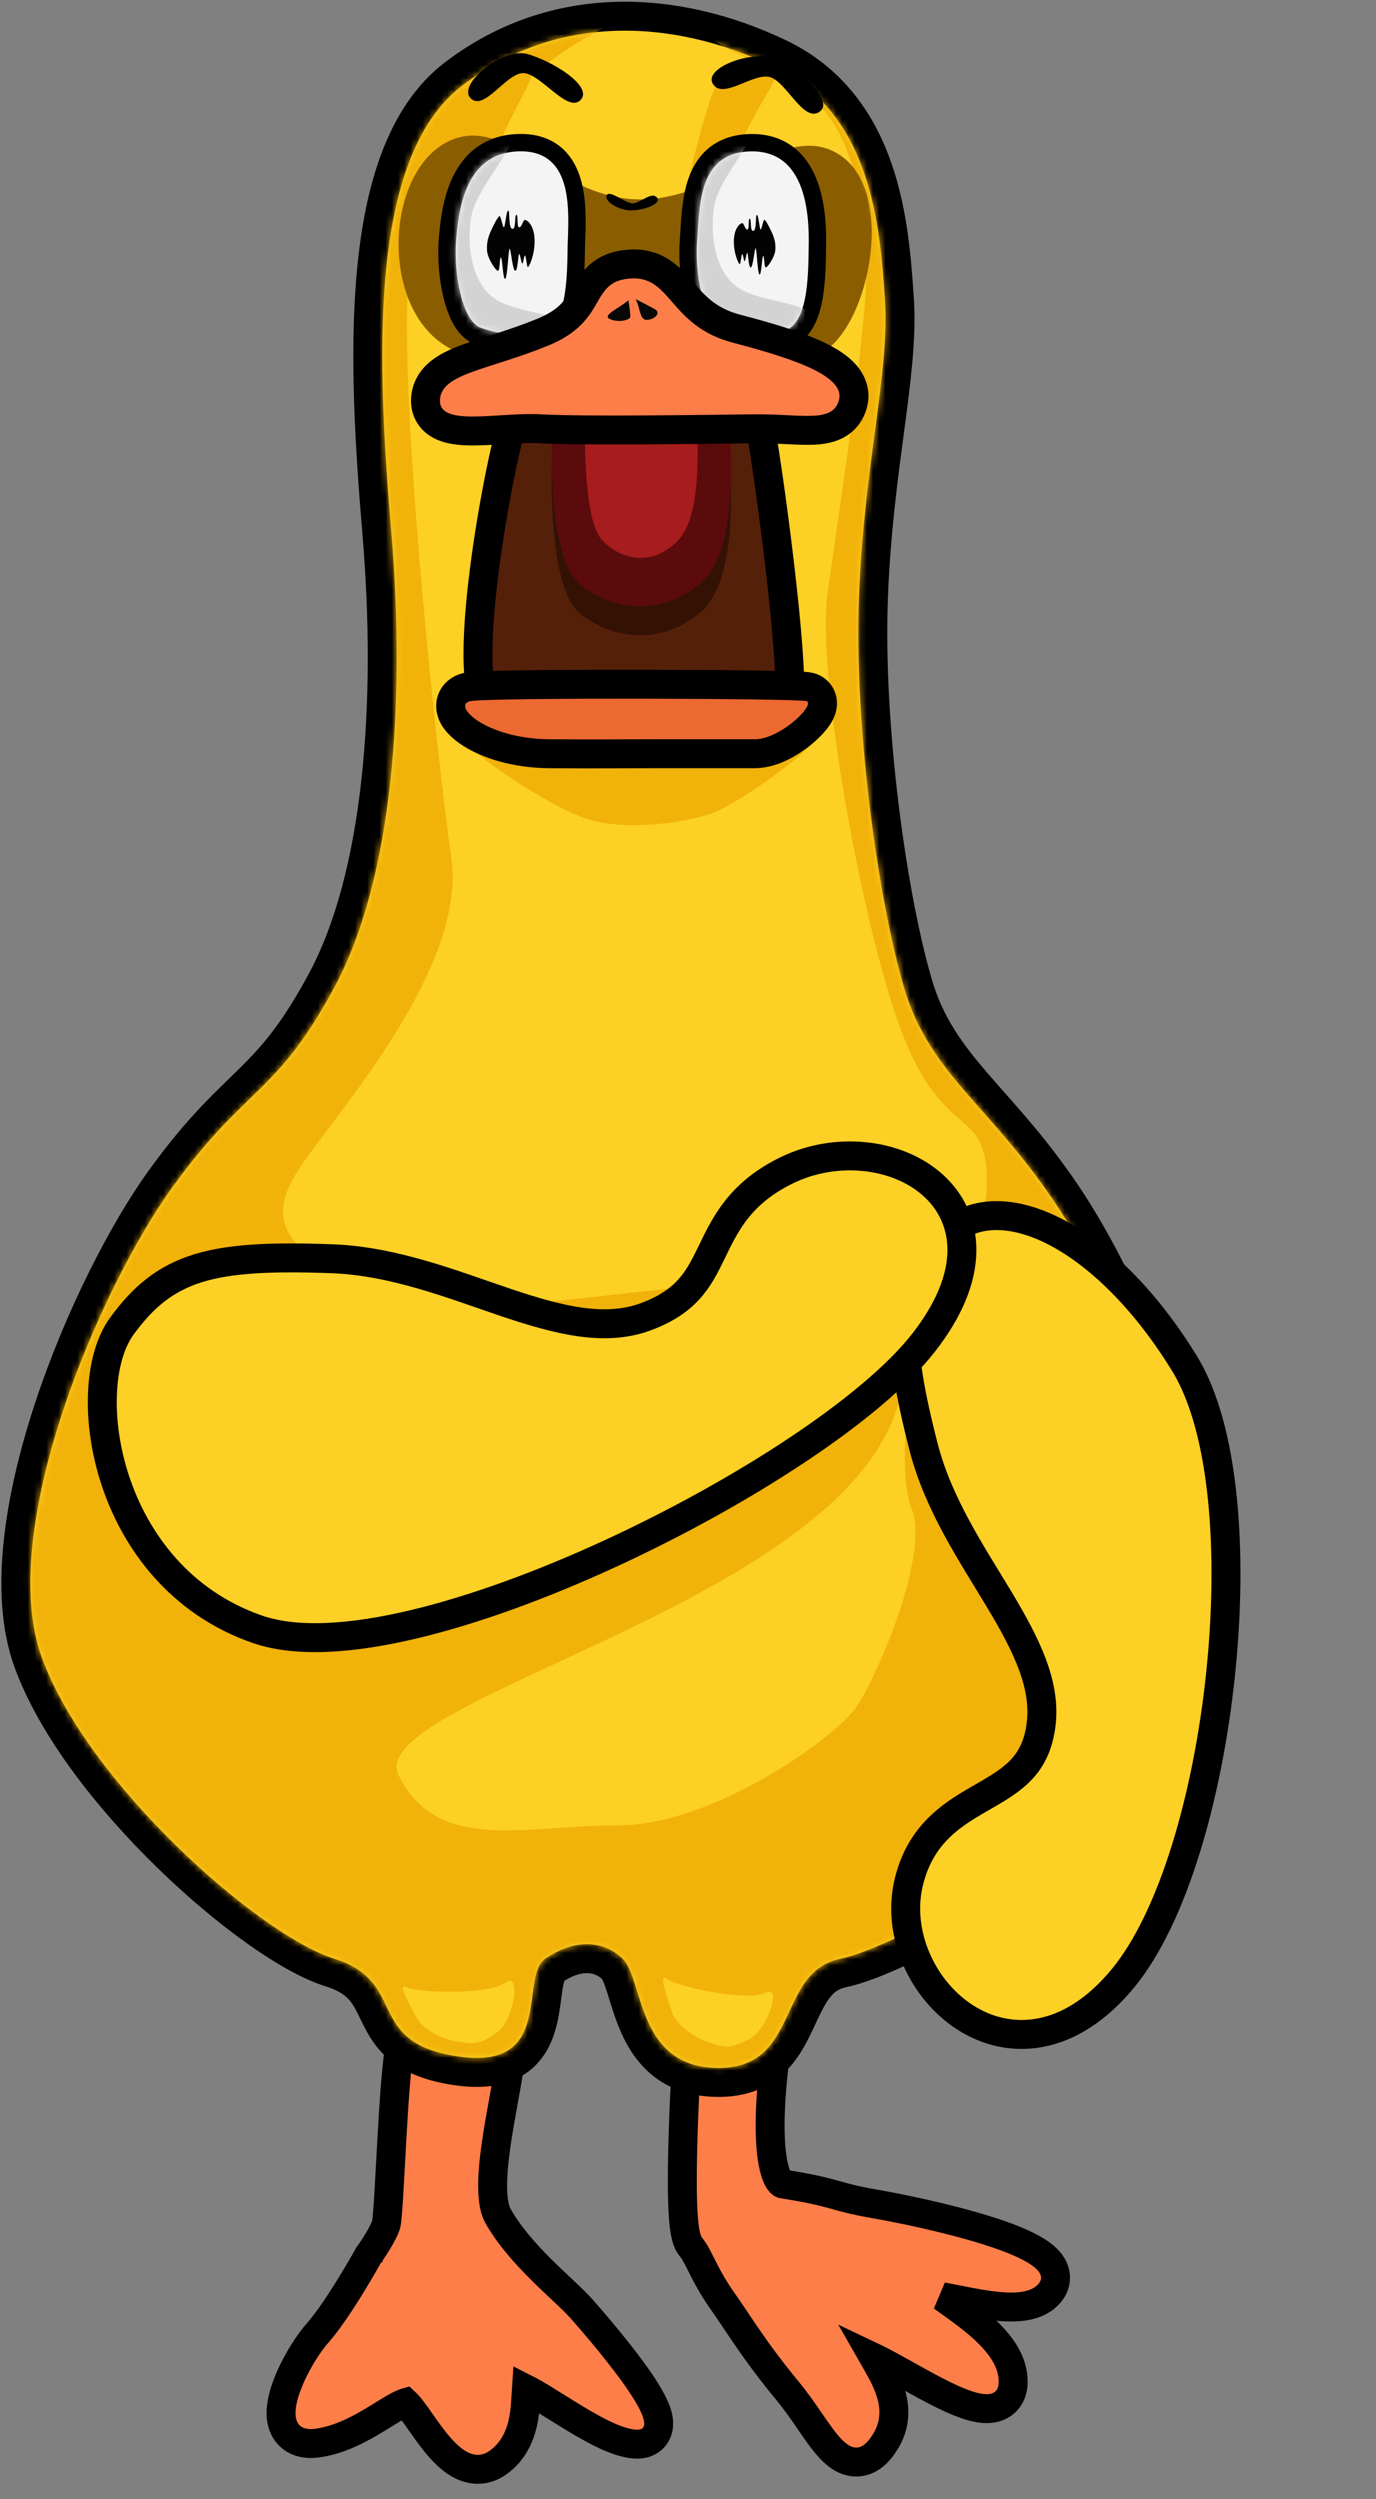
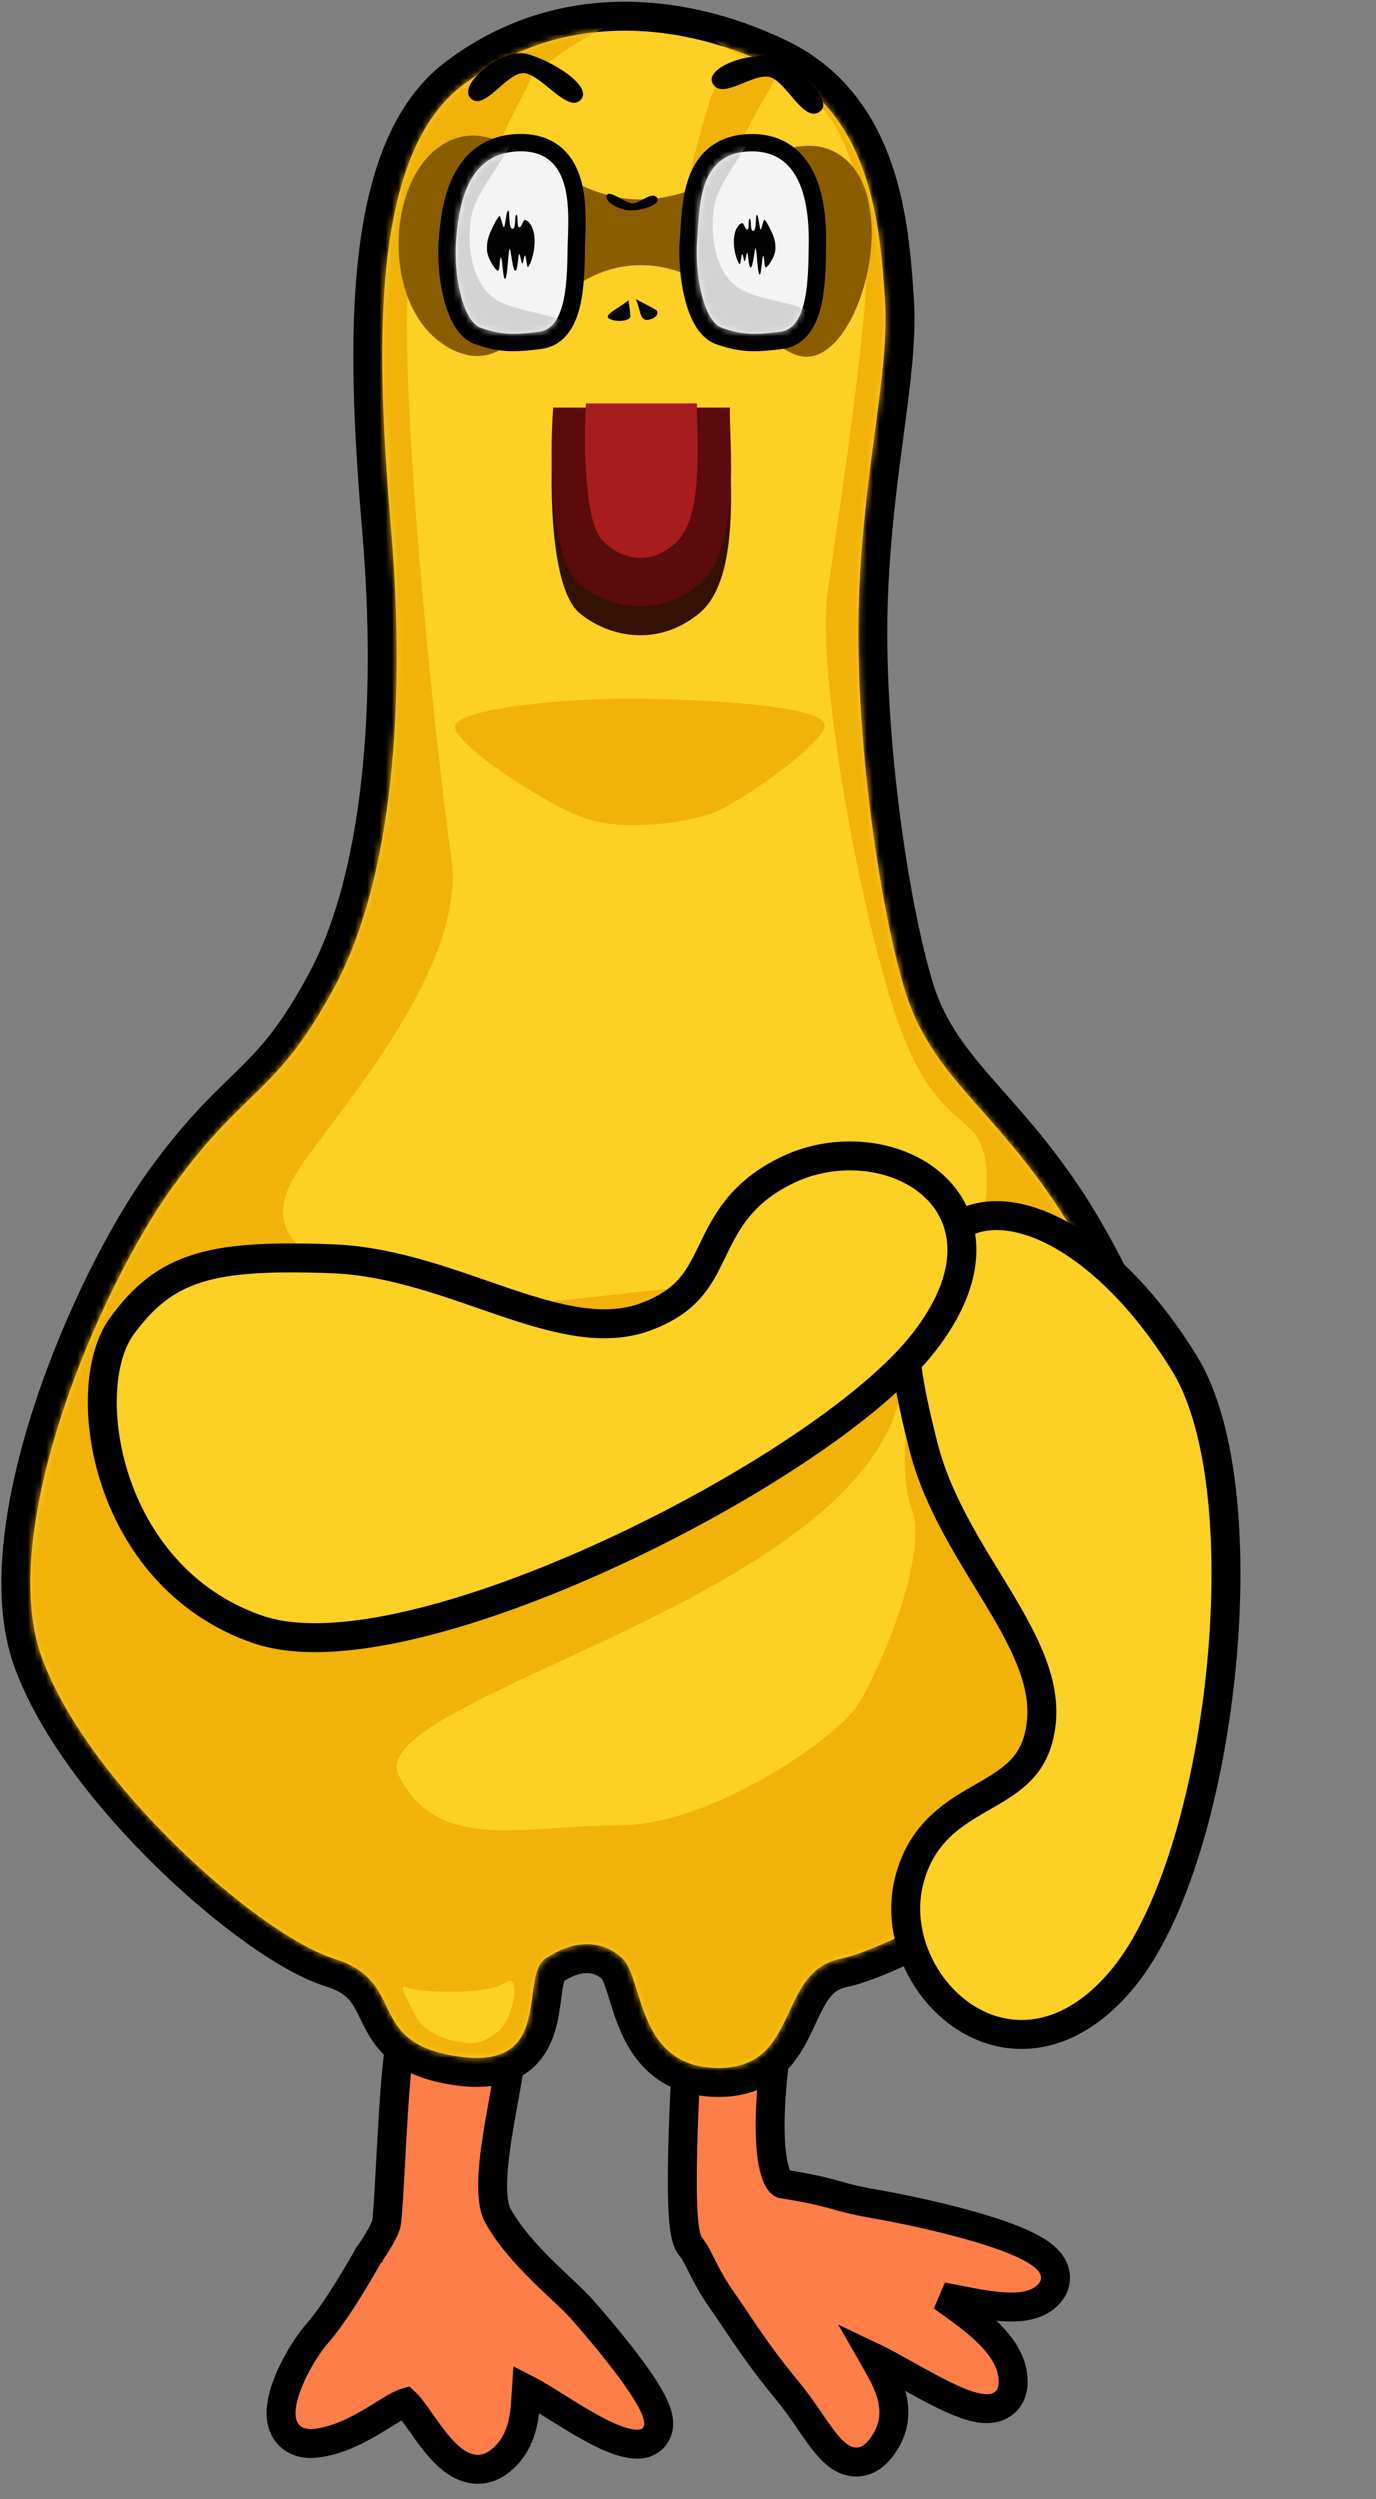
<svg xmlns="http://www.w3.org/2000/svg" width="223" height="405" viewBox="0 0 223 405" fill="none">
  <rect x="0" y="0" width="223" height="405" fill="#808080" stroke="none" />
  <path d="M82.869 332.648C82.61 334.825 82.16 337.34 81.697 339.898C81.229 342.484 80.744 345.138 80.383 347.696C80.022 350.259 79.801 352.639 79.841 354.669C79.882 356.749 80.197 358.19 80.684 359.062C82.447 362.211 85.09 365.178 87.71 367.788C89.014 369.086 90.277 370.262 91.409 371.328C92.509 372.364 93.543 373.349 94.271 374.178C95.548 375.634 99.554 380.215 102.624 384.453C104.129 386.53 105.55 388.715 106.247 390.472C106.557 391.254 106.948 392.476 106.633 393.678C106.445 394.396 106.007 395.087 105.273 395.55C104.597 395.976 103.871 396.08 103.291 396.079C101.47 396.074 99.414 395.261 97.592 394.371C95.681 393.436 93.634 392.212 91.734 391.037C89.788 389.834 88.037 388.709 86.554 387.854C86.085 387.584 85.669 387.358 85.308 387.175C85.27 387.737 85.242 388.438 85.174 389.388C84.979 392.108 84.436 396.294 80.835 398.974C79.81 399.736 78.662 400.157 77.441 400.159C76.251 400.16 75.192 399.764 74.305 399.243C72.604 398.244 71.145 396.54 69.981 395.012C69.376 394.219 68.797 393.398 68.267 392.644C67.726 391.875 67.245 391.187 66.794 390.594C66.344 390.001 65.993 389.597 65.727 389.35C65.699 389.358 65.667 389.367 65.634 389.378C65.36 389.469 65.003 389.627 64.543 389.871C63.589 390.376 62.525 391.061 61.156 391.897C58.573 393.472 55.146 395.435 51.313 395.916C50.224 396.053 49.101 395.987 48.089 395.511C47.015 395.006 46.302 394.149 45.919 393.166C45.239 391.422 45.615 389.355 46.109 387.722C47.156 384.269 49.538 380.263 51.525 378.006C53.164 376.142 55.181 373.09 56.839 370.395C57.655 369.07 58.362 367.867 58.865 366.996C59.117 366.561 59.317 366.209 59.453 365.968C59.522 365.847 59.574 365.753 59.609 365.69C59.626 365.66 59.639 365.636 59.648 365.621C59.652 365.613 59.656 365.608 59.657 365.604C59.658 365.602 59.659 365.6 59.66 365.599L59.66 365.598L59.731 365.471L59.817 365.354L59.82 365.348C59.824 365.343 59.831 365.334 59.839 365.322C59.856 365.299 59.882 365.262 59.916 365.214C59.985 365.117 60.086 364.974 60.208 364.795C60.455 364.434 60.788 363.933 61.132 363.372C61.882 362.15 62.471 360.981 62.613 360.325C62.713 359.86 62.848 358.25 63.005 355.69C63.155 353.233 63.311 350.169 63.491 346.968C63.843 340.701 64.287 333.72 64.958 330.605L65.398 328.566L67.475 328.765L80.764 330.037L83.153 330.266L82.869 332.648Z" fill="#FD7E49" stroke="black" stroke-width="4.69" />
  <path d="M113.81 328.123L123.655 328.124L126.42 328.124L125.969 330.852L125.968 330.854C125.968 330.856 125.967 330.859 125.966 330.864C125.965 330.874 125.963 330.89 125.959 330.912C125.952 330.955 125.941 331.021 125.928 331.108C125.901 331.281 125.862 331.538 125.814 331.868C125.719 332.527 125.589 333.475 125.454 334.616C125.185 336.906 124.9 339.948 124.826 343.002C124.751 346.095 124.899 349.039 125.42 351.204C125.682 352.289 126.002 353.021 126.313 353.46C126.595 353.856 126.782 353.904 126.881 353.92C131.317 354.613 133.347 355.133 135.194 355.644C136.941 356.128 138.438 356.578 141.953 357.184C145.641 357.82 153.311 359.384 159.669 361.356C162.809 362.33 165.824 363.462 167.873 364.716C168.859 365.319 169.924 366.129 170.54 367.212C170.873 367.8 171.109 368.53 171.053 369.355C170.998 370.187 170.661 370.901 170.21 371.472C168.64 373.462 166.047 373.843 163.996 373.858C161.808 373.874 159.327 373.468 157.089 373.044C155.474 372.737 154.01 372.432 152.715 372.198C153.556 372.803 154.515 373.476 155.577 374.256C157.486 375.658 159.602 377.327 161.236 379.194C162.847 381.035 164.268 383.382 164.198 386.118C164.179 386.85 164.03 387.63 163.623 388.346C163.196 389.095 162.564 389.634 161.827 389.955C160.496 390.535 159.012 390.332 157.891 390.057C155.537 389.48 152.59 387.993 149.87 386.519C147 384.964 144.334 383.393 142.111 382.288C141.935 382.2 141.764 382.12 141.602 382.043C141.93 382.617 142.318 383.276 142.775 384.12C144.261 386.862 146.186 391.169 143.566 395.534C142.539 397.247 141.079 398.887 138.937 398.977C136.907 399.062 135.383 397.674 134.423 396.62C133.366 395.459 132.29 393.885 131.236 392.353C130.142 390.762 129.003 389.109 127.717 387.55C122.2 380.862 119.98 376.984 117.084 372.874C115.488 370.609 114.528 368.756 113.785 367.275C113.01 365.732 112.591 364.874 112.005 364.169C111.544 363.613 111.331 362.944 111.217 362.527C111.084 362.035 110.986 361.477 110.91 360.9C110.759 359.742 110.67 358.291 110.623 356.695C110.527 353.49 110.592 349.483 110.717 345.593C110.842 341.695 111.03 337.875 111.187 335.033C111.265 333.612 111.335 332.433 111.386 331.609C111.412 331.197 111.433 330.874 111.447 330.653C111.454 330.543 111.46 330.458 111.464 330.401C111.465 330.372 111.467 330.35 111.468 330.335C111.468 330.328 111.469 330.322 111.469 330.319C111.469 330.317 111.469 330.315 111.469 330.314L111.469 330.312L111.47 330.312L111.616 328.124L113.81 328.123Z" fill="#FD7E49" stroke="black" stroke-width="4.69" />
  <path d="M73.536 11.966C89.891 -0.495 109.663 0.693 126.312 8.613C135.064 12.777 139.736 19.903 142.296 27.336C144.833 34.699 145.355 42.528 145.749 48.304L145.757 48.433L145.792 49.007C146.117 54.956 145.256 61.65 144.252 69.201C143.207 77.066 141.975 86.036 141.563 96.601C140.739 117.732 144.64 145.35 148.765 159.38C150.723 166.039 154.053 170.554 158.403 175.595C162.749 180.633 168.169 186.246 173.73 194.802C179.304 203.377 185.335 215.909 189.661 229.209C193.976 242.475 196.678 256.756 195.369 268.757C194.668 275.178 191.141 281.41 186.382 287.073C181.6 292.765 175.406 298.081 169.029 302.686C162.643 307.298 156.008 311.244 150.291 314.179C144.64 317.081 139.693 319.097 136.727 319.711C132.832 320.517 131.662 323.55 129.514 328.088C128.525 330.177 127.289 332.572 125.252 334.403C123.12 336.32 120.299 337.464 116.454 337.464C112.669 337.463 109.726 336.43 107.453 334.676C105.218 332.952 103.81 330.67 102.827 328.469C101.859 326.306 101.215 323.999 100.672 322.292C100.388 321.397 100.137 320.672 99.876 320.092C99.607 319.498 99.398 319.215 99.276 319.096C96.943 316.831 93.427 316.775 89.701 319.344C89.672 319.364 89.529 319.475 89.352 319.913C89.171 320.361 89.02 320.982 88.88 321.83C88.634 323.321 88.414 325.818 87.874 327.878C87.298 330.072 86.223 332.482 83.848 334.09C81.481 335.692 78.267 336.197 74.072 335.598C69.933 335.007 67.062 333.871 64.968 332.254C62.865 330.629 61.767 328.682 60.922 326.984C60.038 325.206 59.502 323.91 58.479 322.693C57.545 321.581 56.128 320.484 53.467 319.652C50.074 318.591 45.813 316.169 41.308 312.959C36.761 309.718 31.814 305.564 27.032 300.894C17.522 291.608 8.411 280.035 4.535 269.3C2.519 263.719 2.196 257.033 2.928 250.032C3.663 243.006 5.477 235.5 7.885 228.179C12.694 213.562 19.959 199.41 26.098 190.932C32.209 182.494 36.523 178.691 40.354 174.917C44.073 171.253 47.478 167.496 52.104 158.927C61.269 141.953 63.393 113.963 61.087 86.527C59.931 72.766 58.93 57.397 60.192 43.955C61.441 30.649 64.965 18.497 73.536 11.966Z" fill="#FCD025" stroke="black" stroke-width="4.69" />
  <mask id="mask0_19938_2165" style="mask-type:alpha" maskUnits="userSpaceOnUse" x="4" y="4" width="190" height="332">
    <path d="M143.408 48.464L143.417 48.593C144.209 60.216 140.053 75.129 139.219 96.51C138.385 117.891 142.316 145.764 146.514 160.042C150.712 174.319 160.866 179.315 171.763 196.081C182.661 212.846 195.552 245.451 193.037 268.504C190.522 291.557 146.796 315.231 136.251 317.414C125.705 319.596 129.777 335.119 116.453 335.119C103.13 335.119 104.329 320.736 100.909 317.414C97.489 314.091 92.644 314.466 88.369 317.414C84.094 320.362 89.927 335.494 74.403 333.277C58.879 331.06 66.322 321.215 54.167 317.414C42.012 313.613 14.139 288.992 6.74 268.504C-0.658 248.016 16.046 208.812 27.997 192.308C39.949 175.804 44.662 177.647 54.167 160.042C63.672 142.436 65.738 113.861 63.424 86.331C61.111 58.8 59.5 25.609 74.957 13.832C90.414 2.056 109.192 3.065 125.304 10.73C141.357 18.367 142.615 36.833 143.408 48.464Z" fill="#FCD025" />
  </mask>
  <g mask="url(#mask0_19938_2165)">
    <path d="M66.504 42.289C69.025 26.008 87.548 6.715 106.087 1.204C106.935 -2.562 108.123 -10.478 106.087 -12.019C103.542 -13.944 63.385 1.204 54.981 10.605C46.576 20.005 36.43 102.542 26.803 120.953C17.176 139.364 -20.369 227.211 -24.701 269.57C-29.034 311.928 -0.153 325.406 42.206 347.067C84.564 368.727 140.401 351.88 161.58 347.067C182.759 342.253 205.383 300.857 206.827 283.529C208.271 266.2 180.834 165.599 179.39 130.942C177.946 96.284 163.987 42.289 155.804 26.008C147.621 9.726 126.442 1.204 117.777 3.866C109.113 6.527 124.516 9.161 131.737 15.899C138.957 22.638 139.919 34.191 140.401 42.289C140.879 50.337 136.129 82.401 134.18 95.557L134.143 95.803C132.218 108.8 139.654 149.683 145.935 166.679C152.216 183.674 158.827 179.998 159.79 188.662C160.753 197.326 156.55 206.751 152.218 212.045C147.886 217.34 144.885 237.027 147.774 244.558C150.662 252.088 142.1 271.847 138.731 276.712C135.361 281.578 115.608 295.811 100.183 295.811C84.757 295.811 71.059 300.376 64.646 287.816C58.232 275.256 138.946 259.567 145.935 225.937C152.924 192.307 84.805 217.631 64.646 210.416C44.487 203.201 42.916 197.494 48.962 188.662C55.008 179.83 75.645 156.6 73.14 139.063C70.635 121.527 63.984 58.571 66.504 42.289Z" fill="#F1B209" />
-     <path d="M123.956 322.938C120.864 324.365 109.799 321.955 108.173 320.717C106.547 319.478 108.233 323.922 108.844 325.939C109.455 327.956 112.346 330.184 114.853 330.977C117.359 331.77 118.062 332.142 121.464 330.426C124.186 329.052 127.048 321.511 123.956 322.938Z" fill="#FCD025" />
    <path d="M81.866 321.316C79.091 323.29 67.771 322.963 65.944 322.046C64.118 321.129 66.594 325.185 67.567 327.055C68.54 328.925 71.793 330.581 74.403 330.898C77.013 331.214 77.772 331.45 80.799 329.135C83.22 327.283 84.641 319.343 81.866 321.316Z" fill="#FCD025" />
    <path d="M96.073 132.987C89.705 131.395 72.962 120.281 73.758 117.575C74.554 114.869 91.318 113.064 103.736 113.223C116.153 113.382 133.798 114.55 133.64 117.575C133.482 120.6 119.476 130.43 115.178 131.863C110.879 133.296 102.441 134.579 96.073 132.987Z" fill="#F1B209" />
    <path d="M76.508 15.095C77.655 14.075 84.915 10.139 86.011 11.293C87.107 12.447 82.272 18.778 80.399 25.008C78.525 31.238 79.794 34.66 79.794 34.66C79.794 34.66 82.233 42.181 81.273 42.075C80.314 41.969 72.433 46.857 71.281 45.863C71.281 45.863 70.229 38.886 71.281 33.627C72.333 28.367 75.36 16.114 76.508 15.095Z" fill="#F1B209" />
    <path d="M116.305 13.55C117.452 12.53 124.594 10.139 125.69 11.293C126.786 12.447 121.341 18.778 119.467 25.008C117.594 31.238 118.863 34.66 118.863 34.66C118.863 34.66 121.302 42.181 120.342 42.075C119.382 41.969 112.214 46.574 111.063 45.58C111.063 45.58 110.011 36.867 111.063 31.607C112.115 26.348 115.157 14.57 116.305 13.55Z" fill="#F1B209" />
    <path d="M73.104 56.558C61.65 50.654 62.27 29.015 71.923 23.312C81.576 17.61 89.675 31.938 103.255 32.312C116.836 32.685 127.397 18.905 136.403 25.324C145.409 31.744 140.588 53.79 132.783 57.355C124.979 60.919 118.705 42.483 103.255 42.981C87.806 43.48 84.558 62.463 73.104 56.558Z" fill="#8A5E00" />
    <path d="M106.437 31.986C107.356 33.005 104.407 34.057 102.391 34.098C100.376 34.139 97.925 32.682 98.311 31.684C98.697 30.686 101.175 32.798 102.391 32.946C103.608 33.094 105.518 30.967 106.437 31.986Z" fill="black" />
  </g>
-   <path d="M103.55 62.663C107.796 62.735 112.054 63.065 115.358 63.611C116.997 63.883 118.494 64.222 119.665 64.648C120.244 64.86 120.841 65.127 121.355 65.478C121.825 65.8 122.531 66.397 122.82 67.374C122.996 67.971 123.226 69.193 123.478 70.686C123.741 72.246 124.056 74.27 124.394 76.589C125.071 81.228 125.847 87.081 126.506 92.828C127.164 98.565 127.71 104.238 127.918 108.498C128.022 110.612 128.047 112.465 127.944 113.826C127.894 114.482 127.805 115.18 127.613 115.774C127.52 116.062 127.349 116.499 127.016 116.906C126.649 117.355 125.962 117.892 124.971 117.893H105.115C100.904 117.893 87.578 117.477 82.182 116.956C79.898 116.735 78.829 114.785 78.348 113.391C77.822 111.864 77.583 109.907 77.499 107.815C77.33 103.581 77.776 98.057 78.477 92.523C79.182 86.964 80.159 81.287 81.089 76.704C81.554 74.413 82.01 72.379 82.418 70.762C82.811 69.205 83.199 67.871 83.545 67.089C83.902 66.282 84.501 65.715 85.053 65.325C85.614 64.929 86.257 64.623 86.904 64.379C88.194 63.891 89.794 63.541 91.512 63.286C94.969 62.773 99.308 62.591 103.55 62.663Z" fill="#55200A" stroke="black" stroke-width="4.69" />
-   <path d="M104.071 110.877C110.58 110.886 117.043 110.929 121.983 110.997C124.451 111.031 126.549 111.071 128.084 111.118C128.85 111.141 129.49 111.167 129.973 111.194C130.213 111.208 130.432 111.223 130.616 111.241C130.702 111.249 130.894 111.267 131.104 111.309L131.318 111.36L131.513 111.423C131.975 111.59 132.475 111.907 132.842 112.453C133.25 113.06 133.321 113.695 133.294 114.151C133.246 114.96 132.871 115.636 132.627 116.023C132.072 116.905 131.176 117.842 130.198 118.669C129.194 119.516 127.972 120.36 126.664 121.002C125.379 121.632 123.859 122.143 122.305 122.143H106.569C100.095 122.143 97.246 122.21 88.985 122.143C83.44 122.099 79.02 120.602 76.315 118.879C75.059 118.079 73.806 116.998 73.287 115.689C72.998 114.963 72.832 113.853 73.497 112.8C74.119 111.813 75.121 111.447 75.835 111.312C76.455 111.195 77.802 111.132 79.38 111.082C81.067 111.029 83.29 110.987 85.859 110.955C90.999 110.891 97.562 110.868 104.071 110.877Z" fill="#EC6932" stroke="black" stroke-width="4.69" />
  <path d="M87.631 55.139C89.261 54.919 90.434 53.975 91.237 52.761C92.014 51.584 92.479 50.112 92.774 48.635C93.362 45.684 93.359 42.218 93.402 39.906C93.443 37.689 93.792 33.569 92.943 30.091C92.51 28.317 91.736 26.555 90.336 25.233C88.904 23.881 86.953 23.116 84.428 23.115C81.955 23.115 79.932 23.749 78.307 24.856C76.693 25.955 75.556 27.462 74.746 29.084C73.149 32.283 72.733 36.13 72.516 38.8C72.287 41.622 72.54 45.066 73.258 47.971C73.617 49.422 74.106 50.803 74.751 51.921C75.381 53.012 76.267 54.038 77.502 54.462C79.104 55.011 80.465 55.356 82.048 55.467C83.609 55.575 85.323 55.451 87.631 55.139Z" fill="#F4F4F4" stroke="black" stroke-width="2.814" />
  <path d="M76.277 15.922C74.062 13.702 81.448 7.64 85.474 8.759C89.501 9.878 96.173 13.97 94.103 16.191C92.033 18.411 87.719 12.051 84.926 11.851C82.133 11.652 78.491 18.143 76.277 15.922Z" fill="black" />
  <path d="M79.48 37.597C79.074 38.552 78.847 39.439 78.935 40.657C79.023 41.876 80.342 43.884 80.694 43.884C81.046 43.884 80.931 41.749 81.182 41.748C81.433 41.747 81.477 45.173 81.856 45.196C82.236 45.219 82.387 40.306 82.593 40.306C82.798 40.306 83.071 43.884 83.506 43.884C83.941 43.884 83.959 41.167 84.143 41.167C84.327 41.167 84.468 42.729 84.648 42.709C84.828 42.69 84.896 41.41 85.08 41.41C85.264 41.41 85.368 43.259 85.547 43.278C85.726 43.296 86.708 41.308 86.638 38.864C86.567 36.419 85.409 35.648 85.08 35.641C84.751 35.633 84.583 36.837 84.143 36.837C83.703 36.837 84.032 34.815 83.688 34.815C83.345 34.815 83.688 37.2 83.023 37.086C82.358 36.971 82.679 34.127 82.358 34.127C82.037 34.127 81.856 36.971 81.647 36.837C81.437 36.704 81.182 35.021 80.959 35.021C80.735 35.021 79.886 36.642 79.48 37.597Z" fill="#030303" />
  <mask id="mask1_19938_2165" style="mask-type:alpha" maskUnits="userSpaceOnUse" x="73" y="24" width="20" height="31">
    <path d="M87.444 53.745C82.891 54.359 81.03 54.183 77.959 53.13C74.888 52.077 73.484 44.262 73.919 38.914C74.353 33.566 75.545 24.521 84.428 24.522C93.312 24.523 92.084 35.141 91.996 39.88C91.908 44.618 91.996 53.13 87.444 53.745Z" fill="#F4F4F4" />
  </mask>
  <g mask="url(#mask1_19938_2165)">
    <path d="M76.433 34.803C77.266 30.723 83.086 24.34 83.626 21.218C84.165 18.095 77.294 23.484 75.639 24.829C73.57 26.509 69.318 36.681 68.111 39.954C66.904 43.227 69.146 51.803 70.18 53.572C71.214 55.341 90.179 64.016 92.981 57.371C95.783 50.727 86.762 51.468 81.385 49.09C76.009 46.712 75.601 38.883 76.433 34.803Z" fill="#D3D3D3" />
  </g>
  <path d="M126.7 55.139C128.33 54.92 129.503 53.975 130.305 52.761C131.083 51.584 131.548 50.112 131.843 48.635C132.431 45.684 132.428 42.218 132.471 39.906C132.515 37.522 132.458 33.455 131.172 29.945C130.522 28.173 129.53 26.458 128.001 25.182C126.448 23.887 124.434 23.124 121.909 23.123C119.439 23.123 117.482 23.757 115.974 24.908C114.48 26.049 113.551 27.604 112.958 29.235C111.806 32.398 111.787 36.305 111.585 38.8C111.355 41.622 111.609 45.066 112.327 47.971C112.686 49.422 113.175 50.803 113.82 51.921C114.45 53.012 115.336 54.038 116.571 54.462C118.173 55.011 119.534 55.357 121.116 55.467C122.678 55.575 124.392 55.451 126.7 55.139Z" fill="#F4F4F4" stroke="black" stroke-width="2.814" />
  <path d="M115.523 13.578C113.912 10.887 122.637 7.732 126.272 9.793C129.908 11.855 135.3 16.504 132.754 18.157C130.208 19.809 127.514 13.386 124.852 12.516C122.191 11.646 117.134 16.269 115.523 13.578Z" fill="black" />
  <path d="M125.173 37.863C125.527 38.695 125.725 39.468 125.649 40.53C125.572 41.592 124.422 43.342 124.115 43.342C123.808 43.342 123.909 41.481 123.69 41.48C123.472 41.479 123.433 44.466 123.102 44.486C122.772 44.506 122.64 40.223 122.461 40.223C122.282 40.223 122.044 43.342 121.665 43.342C121.286 43.342 121.27 40.974 121.11 40.974C120.949 40.974 120.826 42.335 120.669 42.318C120.513 42.302 120.453 41.186 120.293 41.186C120.132 41.186 120.042 42.797 119.886 42.814C119.73 42.83 118.874 41.097 118.935 38.967C118.997 36.836 120.006 36.164 120.293 36.157C120.579 36.151 120.726 37.201 121.11 37.201C121.493 37.201 121.206 35.438 121.506 35.438C121.805 35.438 121.506 37.517 122.085 37.417C122.665 37.317 122.385 34.838 122.665 34.838C122.945 34.838 123.102 37.317 123.285 37.201C123.468 37.084 123.69 35.618 123.885 35.618C124.079 35.618 124.82 37.031 125.173 37.863Z" fill="#030303" />
  <mask id="mask2_19938_2165" style="mask-type:alpha" maskUnits="userSpaceOnUse" x="112" y="24" width="20" height="31">
    <path d="M126.512 53.744C121.96 54.359 120.099 54.183 117.028 53.13C113.957 52.077 112.553 44.262 112.988 38.914C113.422 33.566 113.026 24.529 121.909 24.53C130.793 24.531 131.152 35.141 131.065 39.88C130.977 44.618 131.065 53.13 126.512 53.744Z" fill="#F4F4F4" />
  </mask>
  <g mask="url(#mask2_19938_2165)">
    <path d="M115.835 32.98C116.668 28.9 122.488 22.517 123.028 19.395C123.567 16.272 116.696 21.661 115.041 23.006C112.972 24.686 108.72 34.858 107.513 38.131C106.306 41.404 108.547 49.98 109.582 51.749C110.616 53.518 129.581 62.193 132.383 55.548C135.185 48.904 126.164 49.646 120.787 47.267C115.41 44.889 115.003 37.06 115.835 32.98Z" fill="#D3D3D3" />
  </g>
  <path d="M93.901 99.333C89.423 95.579 88.975 79.983 89.647 70.741H118.308C118.084 75.843 120.323 93.557 113.382 99.333C106.44 105.109 98.379 103.088 93.901 99.333Z" fill="#331204" />
  <path d="M93.901 94.64C89.423 90.886 88.975 75.29 89.647 66.048H118.308C118.084 71.15 120.323 88.864 113.382 94.64C106.44 100.416 98.379 98.395 93.901 94.64Z" fill="#5B0B0B" />
  <path d="M97.632 87.596C94.818 84.678 94.537 72.555 94.959 65.372H112.967C112.826 69.338 114.233 83.106 109.872 87.596C105.51 92.086 100.446 90.514 97.632 87.596Z" fill="#A71C1C" />
-   <path d="M101.96 42.795C104.199 42.63 105.964 43.203 107.459 44.241C108.818 45.185 109.925 46.512 110.865 47.592C112.796 49.807 114.901 52.101 119.443 53.287C124.677 54.654 129.422 56.087 132.755 57.714C134.405 58.519 135.922 59.472 136.962 60.651C138.074 61.912 138.75 63.59 138.217 65.493C137.791 67.013 136.891 68.167 135.551 68.871C134.348 69.504 132.963 69.678 131.692 69.726C130.397 69.775 128.896 69.697 127.353 69.622C125.771 69.546 124.049 69.467 122.157 69.487C114.353 69.573 94.446 69.875 87.526 69.483C85.97 69.395 84.206 69.469 82.344 69.579C80.537 69.685 78.593 69.829 76.886 69.842C75.235 69.854 73.43 69.757 71.984 69.192C71.222 68.894 70.412 68.41 69.809 67.606C69.18 66.768 68.926 65.784 68.96 64.781C69.026 62.885 69.94 61.445 71.232 60.387C72.427 59.408 73.996 58.708 75.605 58.11C77.232 57.505 79.19 56.907 81.225 56.249C83.298 55.578 85.552 54.816 87.937 53.842C90.148 52.939 91.524 51.949 92.465 51.017C93.416 50.076 94.011 49.114 94.616 48.073C95.169 47.12 95.888 45.776 97.005 44.75C98.255 43.602 99.844 42.951 101.96 42.795Z" fill="#FD7E49" stroke="black" stroke-width="4.69" />
  <path d="M98.88 51.721C97.447 51.103 100.34 49.981 101.852 48.643C101.94 49.227 102.127 50.562 102.169 51.224C102.211 51.887 100.313 52.339 98.88 51.721Z" fill="#070707" />
  <path d="M105.044 51.823C103.625 52.048 103.838 50.105 103.021 48.47C103.743 48.84 105.386 49.691 106.177 50.136C106.968 50.582 106.463 51.598 105.044 51.823Z" fill="#070707" />
  <path d="M181.884 320.72C177.708 325.741 173.179 328.52 168.661 329.389C164.132 330.259 159.876 329.159 156.379 326.904C149.519 322.479 145.296 313.403 147.265 305.086C149.241 296.744 154.968 293.674 159.591 291.008C161.951 289.646 163.951 288.439 165.525 286.765C167.031 285.164 168.217 283.051 168.686 279.774C169.626 273.205 166.477 266.777 161.981 259.268C157.627 251.999 152.07 243.82 149.688 234.517C147.413 225.633 146.294 219.295 146.73 214.127C147.182 208.76 149.288 204.828 152.916 200.717C157.406 195.628 164.599 196.171 171.388 199.805C178.3 203.503 185.701 210.748 191.959 220.946C195.284 226.366 197.222 234.154 198.105 242.848C198.995 251.598 198.84 261.505 197.807 271.341C196.775 281.179 194.857 291.009 192.19 299.604C189.537 308.155 186.085 315.668 181.884 320.72Z" fill="#FCD025" stroke="black" stroke-width="4.69" />
  <path d="M149.696 217.563C153.865 212.217 155.825 207.237 155.89 202.788C155.956 198.275 154.063 194.581 151.086 191.956C145.278 186.835 135.478 185.822 127.659 189.573C123.796 191.426 121.224 193.646 119.33 196.056C117.477 198.414 116.32 200.909 115.274 203.063C114.199 205.277 113.223 207.177 111.702 208.875C110.217 210.533 108.116 212.093 104.698 213.368C98.096 215.83 90.727 214.015 81.986 211.073C73.508 208.219 63.858 204.342 53.764 203.98C44.103 203.633 37.343 203.907 32.14 205.51C26.746 207.172 23.19 210.203 19.782 214.849C17.797 217.553 16.785 221.512 16.606 225.795C16.423 230.138 17.083 235.084 18.71 239.984C21.965 249.787 29.191 259.663 41.659 264.011C48.138 266.27 57.2 265.557 67.018 263.226C76.944 260.869 88.056 256.754 98.881 251.767C109.713 246.778 120.323 240.887 129.244 234.943C138.12 229.03 145.491 222.955 149.696 217.563Z" fill="#FCD025" stroke="black" stroke-width="4.69" />
</svg>